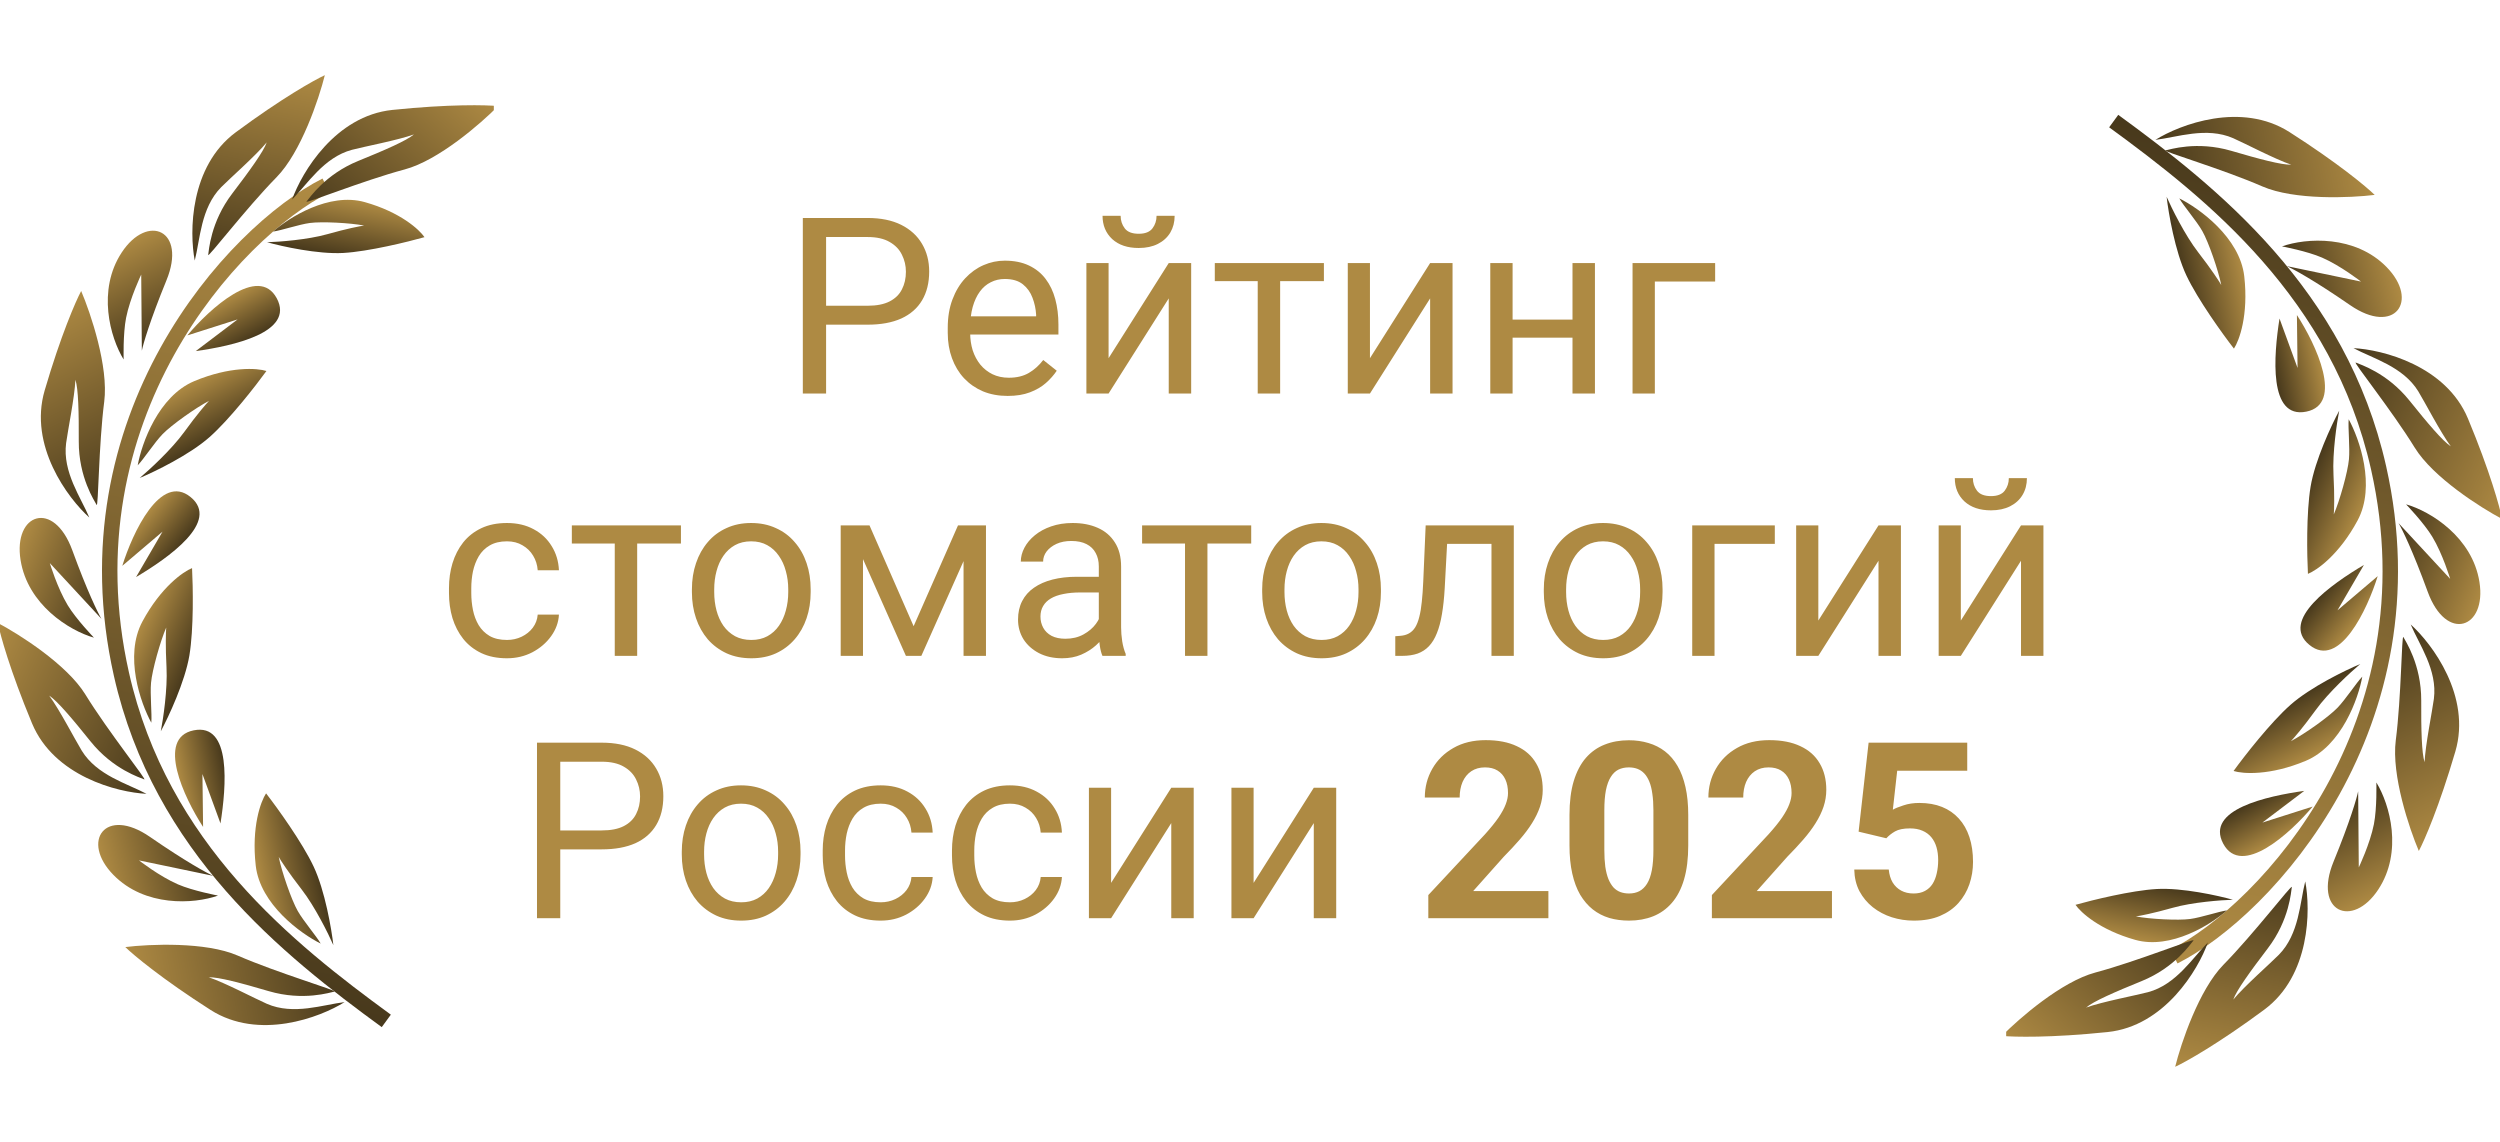
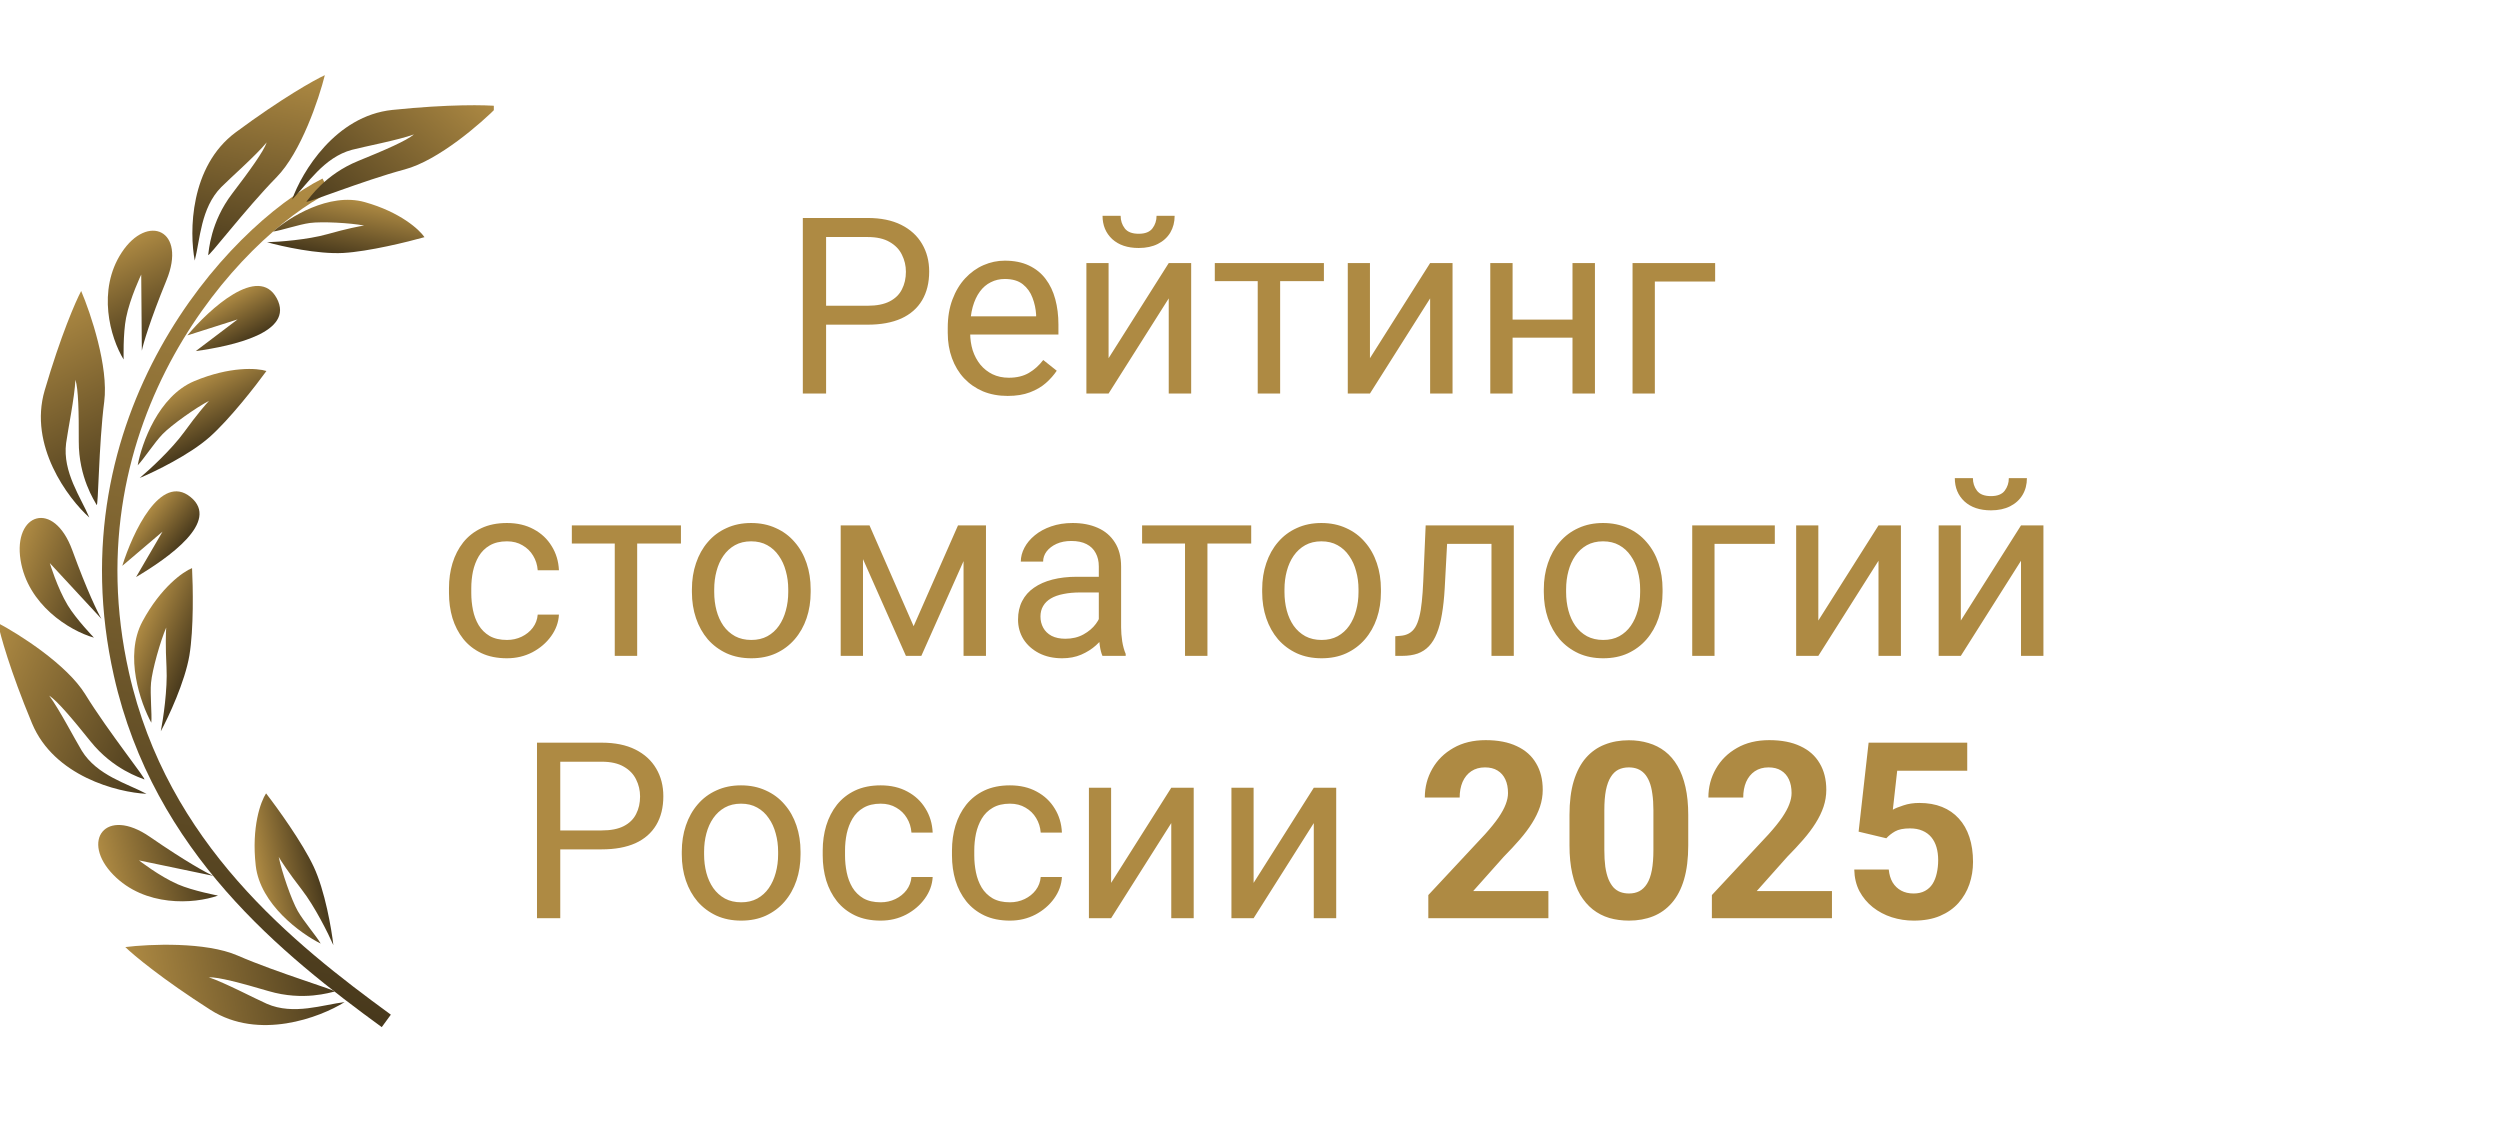
<svg xmlns="http://www.w3.org/2000/svg" width="162" height="74" viewBox="0 0 162 74" fill="none">
  <g clip-path="url(#clip0_8671_11185)">
    <path d="M21.124 12.015C15.123 15.05 4.128 27.079 7.868 43.687C10.408 54.964 18.673 61.511 25.032 66.154" stroke="url(#paint0_linear_8671_11185)" />
    <path d="M7.885 16.363C6.281 18.806 7.136 21.871 8.011 23.294C8.011 23.294 7.966 21.631 8.17 20.595C8.425 19.307 9.151 17.792 9.151 17.792L9.191 22.725C9.276 22.296 9.713 20.784 10.784 18.17C12.123 14.902 9.564 13.805 7.885 16.363Z" fill="url(#paint1_linear_8671_11185)" />
    <path d="M1.332 36.289C1.791 39.179 4.483 40.862 6.087 41.32C6.087 41.32 4.935 40.123 4.389 39.221C3.71 38.098 3.227 36.488 3.227 36.488L6.575 40.102C6.349 39.728 5.655 38.316 4.687 35.662C3.478 32.344 0.851 33.266 1.332 36.289Z" fill="url(#paint2_linear_8671_11185)" />
    <path d="M7.346 56.691C9.388 58.781 12.555 58.591 14.127 58.034C14.127 58.034 12.497 57.727 11.531 57.307C10.329 56.785 9.006 55.753 9.006 55.753L13.822 56.757C13.422 56.583 12.041 55.835 9.72 54.232C6.819 52.228 5.209 54.505 7.346 56.691Z" fill="url(#paint3_linear_8671_11185)" />
    <path d="M17.935 19.331C16.751 17.117 13.578 20.011 12.14 21.735L15.397 20.697L12.683 22.752C15.078 22.415 19.119 21.546 17.935 19.331Z" fill="url(#paint4_linear_8671_11185)" />
    <path d="M12.35 32.209C10.406 30.623 8.59 34.519 7.925 36.666L10.532 34.449L8.817 37.394C10.897 36.158 14.293 33.795 12.35 32.209Z" fill="url(#paint5_linear_8671_11185)" />
-     <path d="M12.554 47.325C10.097 47.816 11.934 51.703 13.16 53.585L13.117 50.157L14.288 53.359C14.664 50.963 15.011 46.833 12.554 47.325Z" fill="url(#paint6_linear_8671_11185)" />
    <path d="M15.276 8.573C12.295 10.78 12.263 15.033 12.62 16.884C12.969 15.526 13.004 13.483 14.329 12.133C14.858 11.594 16.589 10.073 17.284 9.226C17.083 9.811 16.189 11.047 15.05 12.54C13.627 14.405 13.539 16.259 13.49 16.517C13.441 16.775 15.931 13.511 17.918 11.487C19.507 9.868 20.668 6.402 21.049 4.871C20.367 5.185 18.257 6.366 15.276 8.573Z" fill="url(#paint7_linear_8671_11185)" />
    <path d="M25.425 7.123C21.739 7.506 19.558 11.154 18.928 12.93C19.916 11.937 20.982 10.195 22.806 9.708C23.535 9.513 25.796 9.084 26.824 8.709C26.354 9.111 24.958 9.72 23.222 10.425C21.052 11.307 20.037 12.86 19.863 13.057C19.69 13.254 23.488 11.711 26.225 10.979C28.414 10.394 31.169 7.999 32.273 6.875C31.526 6.798 29.111 6.741 25.425 7.123Z" fill="url(#paint8_linear_8671_11185)" />
    <path d="M2.893 25.305C1.848 28.87 4.388 32.278 5.788 33.536C5.246 32.242 4.043 30.594 4.284 28.716C4.381 27.965 4.843 25.704 4.886 24.608C5.079 25.196 5.112 26.723 5.104 28.602C5.095 30.95 6.143 32.481 6.259 32.716C6.375 32.951 6.391 28.841 6.754 26.025C7.044 23.771 5.878 20.306 5.26 18.856C4.906 19.52 3.937 21.739 2.893 25.305Z" fill="url(#paint9_linear_8671_11185)" />
    <path d="M2.076 46.875C3.504 50.304 7.616 51.347 9.493 51.44C8.26 50.777 6.29 50.257 5.299 48.645C4.902 48.001 3.841 45.953 3.186 45.075C3.705 45.41 4.69 46.575 5.864 48.039C7.331 49.869 9.106 50.396 9.344 50.505C9.582 50.615 7.014 47.412 5.527 44.995C4.337 43.062 1.256 41.106 -0.136 40.37C0.006 41.11 0.648 43.446 2.076 46.875Z" fill="url(#paint10_linear_8671_11185)" />
    <path d="M13.64 65.441C16.766 67.438 20.735 65.937 22.329 64.937C20.939 65.1 19.026 65.802 17.294 65.047C16.601 64.746 14.564 63.673 13.526 63.328C14.143 63.305 15.615 63.697 17.412 64.226C19.659 64.886 21.416 64.302 21.674 64.255C21.932 64.209 17.999 63.052 15.402 61.921C13.324 61.016 9.681 61.177 8.12 61.37C8.658 61.896 10.515 63.445 13.64 65.441Z" fill="url(#paint11_linear_8671_11185)" />
    <path d="M23.634 13.096C21.325 12.448 18.712 14.1 17.694 15.007C18.214 14.938 19.37 14.544 20.081 14.449C20.861 14.344 22.701 14.443 23.596 14.616C23.337 14.651 22.495 14.811 21.209 15.175C19.924 15.538 18.073 15.674 17.309 15.697C18.271 15.967 20.604 16.484 22.243 16.392C23.883 16.3 26.435 15.671 27.507 15.368C27.178 14.88 25.942 13.744 23.634 13.096Z" fill="url(#paint12_linear_8671_11185)" />
    <path d="M12.591 24.696C10.263 25.67 9.177 28.74 8.924 30.153C9.309 29.756 10.008 28.676 10.534 28.133C11.111 27.537 12.694 26.417 13.547 25.974C13.354 26.173 12.763 26.855 11.937 27.994C11.111 29.134 9.67 30.455 9.053 30.973C10.023 30.567 12.287 29.469 13.581 28.322C14.876 27.176 16.577 24.99 17.265 24.04C16.677 23.853 14.919 23.723 12.591 24.696Z" fill="url(#paint13_linear_8671_11185)" />
    <path d="M9.227 40.276C8.03 42.503 9.114 45.574 9.805 46.831C9.854 46.28 9.719 44.999 9.787 44.245C9.861 43.418 10.388 41.548 10.771 40.665C10.747 40.941 10.716 41.844 10.79 43.251C10.864 44.658 10.574 46.594 10.42 47.386C10.919 46.459 11.987 44.176 12.273 42.468C12.559 40.759 12.507 37.987 12.445 36.814C11.871 37.041 10.423 38.05 9.227 40.276Z" fill="url(#paint14_linear_8671_11185)" />
    <path d="M16.572 56.096C16.859 58.609 19.498 60.508 20.781 61.144C20.507 60.663 19.667 59.69 19.293 59.032C18.882 58.311 18.25 56.474 18.062 55.53C18.198 55.77 18.688 56.529 19.55 57.642C20.412 58.754 21.278 60.509 21.603 61.247C21.483 60.2 21.059 57.714 20.321 56.149C19.582 54.583 17.96 52.337 17.241 51.41C16.899 51.925 16.286 53.583 16.572 56.096Z" fill="url(#paint15_linear_8671_11185)" />
  </g>
  <path d="M56.219 21.039H53.18V19.812H56.219C56.807 19.812 57.284 19.719 57.648 19.531C58.013 19.344 58.279 19.083 58.445 18.75C58.617 18.417 58.703 18.037 58.703 17.609C58.703 17.219 58.617 16.852 58.445 16.508C58.279 16.164 58.013 15.888 57.648 15.68C57.284 15.466 56.807 15.359 56.219 15.359H53.531V25.5H52.023V14.125H56.219C57.078 14.125 57.805 14.273 58.398 14.57C58.992 14.867 59.443 15.279 59.75 15.805C60.057 16.326 60.211 16.922 60.211 17.594C60.211 18.323 60.057 18.945 59.75 19.461C59.443 19.977 58.992 20.37 58.398 20.641C57.805 20.906 57.078 21.039 56.219 21.039ZM65.297 25.656C64.708 25.656 64.174 25.557 63.695 25.359C63.221 25.156 62.812 24.872 62.469 24.508C62.13 24.143 61.87 23.711 61.688 23.211C61.505 22.711 61.414 22.164 61.414 21.57V21.242C61.414 20.555 61.516 19.943 61.719 19.406C61.922 18.865 62.198 18.406 62.547 18.031C62.896 17.656 63.292 17.372 63.734 17.18C64.177 16.987 64.635 16.891 65.109 16.891C65.713 16.891 66.234 16.995 66.672 17.203C67.115 17.412 67.477 17.703 67.758 18.078C68.039 18.448 68.247 18.885 68.383 19.391C68.518 19.891 68.586 20.438 68.586 21.031V21.68H62.273V20.5H67.141V20.391C67.12 20.016 67.042 19.651 66.906 19.297C66.776 18.943 66.568 18.651 66.281 18.422C65.995 18.193 65.604 18.078 65.109 18.078C64.781 18.078 64.479 18.148 64.203 18.289C63.927 18.424 63.69 18.628 63.492 18.898C63.294 19.169 63.141 19.5 63.031 19.891C62.922 20.281 62.867 20.732 62.867 21.242V21.57C62.867 21.971 62.922 22.349 63.031 22.703C63.146 23.052 63.31 23.359 63.523 23.625C63.742 23.891 64.005 24.099 64.312 24.25C64.625 24.401 64.979 24.477 65.375 24.477C65.885 24.477 66.318 24.372 66.672 24.164C67.026 23.956 67.336 23.677 67.602 23.328L68.477 24.023C68.294 24.299 68.062 24.562 67.781 24.812C67.5 25.062 67.154 25.266 66.742 25.422C66.336 25.578 65.854 25.656 65.297 25.656ZM71.836 23.211L75.734 17.047H77.188V25.5H75.734V19.336L71.836 25.5H70.398V17.047H71.836V23.211ZM74.945 13.984H76.117C76.117 14.391 76.023 14.753 75.836 15.07C75.648 15.383 75.38 15.628 75.031 15.805C74.682 15.982 74.268 16.07 73.789 16.07C73.065 16.07 72.492 15.878 72.07 15.492C71.654 15.102 71.445 14.599 71.445 13.984H72.617C72.617 14.292 72.706 14.562 72.883 14.797C73.06 15.031 73.362 15.148 73.789 15.148C74.206 15.148 74.503 15.031 74.68 14.797C74.857 14.562 74.945 14.292 74.945 13.984ZM82.953 17.047V25.5H81.5V17.047H82.953ZM85.789 17.047V18.219H78.719V17.047H85.789ZM88.773 23.211L92.672 17.047H94.125V25.5H92.672V19.336L88.773 25.5H87.336V17.047H88.773V23.211ZM102.18 20.711V21.883H97.711V20.711H102.18ZM98.016 17.047V25.5H96.57V17.047H98.016ZM103.352 17.047V25.5H101.898V17.047H103.352ZM111.141 17.047V18.242H107.234V25.5H105.789V17.047H111.141ZM32.852 41.469C33.195 41.469 33.513 41.398 33.805 41.258C34.096 41.117 34.336 40.925 34.523 40.68C34.711 40.43 34.818 40.146 34.844 39.828H36.219C36.193 40.328 36.023 40.794 35.711 41.227C35.404 41.654 35 42 34.5 42.266C34 42.526 33.45 42.656 32.852 42.656C32.216 42.656 31.662 42.544 31.188 42.32C30.719 42.096 30.328 41.789 30.016 41.398C29.708 41.008 29.477 40.56 29.32 40.055C29.169 39.544 29.094 39.005 29.094 38.438V38.109C29.094 37.542 29.169 37.005 29.32 36.5C29.477 35.99 29.708 35.539 30.016 35.148C30.328 34.758 30.719 34.45 31.188 34.227C31.662 34.003 32.216 33.891 32.852 33.891C33.513 33.891 34.091 34.026 34.586 34.297C35.081 34.562 35.469 34.927 35.75 35.391C36.036 35.849 36.193 36.37 36.219 36.953H34.844C34.818 36.604 34.719 36.289 34.547 36.008C34.38 35.727 34.151 35.503 33.859 35.336C33.573 35.164 33.237 35.078 32.852 35.078C32.409 35.078 32.036 35.167 31.734 35.344C31.438 35.516 31.201 35.75 31.023 36.047C30.852 36.339 30.727 36.664 30.648 37.023C30.576 37.378 30.539 37.74 30.539 38.109V38.438C30.539 38.807 30.576 39.172 30.648 39.531C30.721 39.891 30.844 40.216 31.016 40.508C31.193 40.8 31.43 41.034 31.727 41.211C32.029 41.383 32.404 41.469 32.852 41.469ZM41.289 34.047V42.5H39.836V34.047H41.289ZM44.125 34.047V35.219H37.055V34.047H44.125ZM44.836 38.367V38.188C44.836 37.578 44.925 37.013 45.102 36.492C45.279 35.966 45.534 35.51 45.867 35.125C46.2 34.734 46.604 34.432 47.078 34.219C47.552 34 48.083 33.891 48.672 33.891C49.266 33.891 49.8 34 50.273 34.219C50.753 34.432 51.159 34.734 51.492 35.125C51.831 35.51 52.089 35.966 52.266 36.492C52.443 37.013 52.531 37.578 52.531 38.188V38.367C52.531 38.977 52.443 39.542 52.266 40.062C52.089 40.583 51.831 41.039 51.492 41.43C51.159 41.815 50.755 42.117 50.281 42.336C49.812 42.55 49.281 42.656 48.688 42.656C48.094 42.656 47.56 42.55 47.086 42.336C46.612 42.117 46.206 41.815 45.867 41.43C45.534 41.039 45.279 40.583 45.102 40.062C44.925 39.542 44.836 38.977 44.836 38.367ZM46.281 38.188V38.367C46.281 38.789 46.331 39.188 46.43 39.562C46.529 39.932 46.677 40.26 46.875 40.547C47.078 40.833 47.331 41.06 47.633 41.227C47.935 41.388 48.286 41.469 48.688 41.469C49.083 41.469 49.43 41.388 49.727 41.227C50.029 41.06 50.279 40.833 50.477 40.547C50.675 40.26 50.823 39.932 50.922 39.562C51.026 39.188 51.078 38.789 51.078 38.367V38.188C51.078 37.771 51.026 37.378 50.922 37.008C50.823 36.633 50.672 36.302 50.469 36.016C50.271 35.724 50.021 35.495 49.719 35.328C49.422 35.161 49.073 35.078 48.672 35.078C48.276 35.078 47.927 35.161 47.625 35.328C47.328 35.495 47.078 35.724 46.875 36.016C46.677 36.302 46.529 36.633 46.43 37.008C46.331 37.378 46.281 37.771 46.281 38.188ZM59.203 40.578L62.078 34.047H63.469L59.703 42.5H58.703L54.953 34.047H56.344L59.203 40.578ZM55.922 34.047V42.5H54.477V34.047H55.922ZM62.438 42.5V34.047H63.891V42.5H62.438ZM71.203 41.055V36.703C71.203 36.37 71.135 36.081 71 35.836C70.87 35.586 70.672 35.393 70.406 35.258C70.141 35.122 69.812 35.055 69.422 35.055C69.057 35.055 68.737 35.117 68.461 35.242C68.19 35.367 67.977 35.531 67.82 35.734C67.669 35.938 67.594 36.156 67.594 36.391H66.148C66.148 36.089 66.227 35.789 66.383 35.492C66.539 35.195 66.763 34.927 67.055 34.688C67.352 34.443 67.706 34.25 68.117 34.109C68.534 33.964 68.997 33.891 69.508 33.891C70.122 33.891 70.664 33.995 71.133 34.203C71.607 34.411 71.977 34.727 72.242 35.148C72.513 35.565 72.648 36.089 72.648 36.719V40.656C72.648 40.938 72.672 41.237 72.719 41.555C72.771 41.872 72.846 42.146 72.945 42.375V42.5H71.438C71.365 42.333 71.307 42.112 71.266 41.836C71.224 41.555 71.203 41.294 71.203 41.055ZM71.453 37.375L71.469 38.391H70.008C69.596 38.391 69.229 38.425 68.906 38.492C68.583 38.555 68.312 38.651 68.094 38.781C67.875 38.911 67.708 39.075 67.594 39.273C67.479 39.466 67.422 39.693 67.422 39.953C67.422 40.219 67.482 40.461 67.602 40.68C67.721 40.898 67.901 41.073 68.141 41.203C68.385 41.328 68.685 41.391 69.039 41.391C69.482 41.391 69.872 41.297 70.211 41.109C70.549 40.922 70.818 40.693 71.016 40.422C71.219 40.151 71.328 39.888 71.344 39.633L71.961 40.328C71.924 40.547 71.826 40.789 71.664 41.055C71.503 41.32 71.287 41.575 71.016 41.82C70.75 42.06 70.432 42.26 70.062 42.422C69.698 42.578 69.287 42.656 68.828 42.656C68.255 42.656 67.753 42.544 67.32 42.32C66.893 42.096 66.56 41.797 66.32 41.422C66.086 41.042 65.969 40.617 65.969 40.148C65.969 39.695 66.057 39.297 66.234 38.953C66.412 38.604 66.667 38.315 67 38.086C67.333 37.852 67.734 37.675 68.203 37.555C68.672 37.435 69.195 37.375 69.773 37.375H71.453ZM78.242 34.047V42.5H76.789V34.047H78.242ZM81.078 34.047V35.219H74.008V34.047H81.078ZM81.789 38.367V38.188C81.789 37.578 81.878 37.013 82.055 36.492C82.232 35.966 82.487 35.51 82.82 35.125C83.154 34.734 83.557 34.432 84.031 34.219C84.505 34 85.037 33.891 85.625 33.891C86.219 33.891 86.753 34 87.227 34.219C87.706 34.432 88.112 34.734 88.445 35.125C88.784 35.51 89.042 35.966 89.219 36.492C89.396 37.013 89.484 37.578 89.484 38.188V38.367C89.484 38.977 89.396 39.542 89.219 40.062C89.042 40.583 88.784 41.039 88.445 41.43C88.112 41.815 87.708 42.117 87.234 42.336C86.766 42.55 86.234 42.656 85.641 42.656C85.047 42.656 84.513 42.55 84.039 42.336C83.565 42.117 83.159 41.815 82.82 41.43C82.487 41.039 82.232 40.583 82.055 40.062C81.878 39.542 81.789 38.977 81.789 38.367ZM83.234 38.188V38.367C83.234 38.789 83.284 39.188 83.383 39.562C83.482 39.932 83.63 40.26 83.828 40.547C84.031 40.833 84.284 41.06 84.586 41.227C84.888 41.388 85.24 41.469 85.641 41.469C86.037 41.469 86.383 41.388 86.68 41.227C86.982 41.06 87.232 40.833 87.43 40.547C87.628 40.26 87.776 39.932 87.875 39.562C87.979 39.188 88.031 38.789 88.031 38.367V38.188C88.031 37.771 87.979 37.378 87.875 37.008C87.776 36.633 87.625 36.302 87.422 36.016C87.224 35.724 86.974 35.495 86.672 35.328C86.375 35.161 86.026 35.078 85.625 35.078C85.229 35.078 84.88 35.161 84.578 35.328C84.281 35.495 84.031 35.724 83.828 36.016C83.63 36.302 83.482 36.633 83.383 37.008C83.284 37.378 83.234 37.771 83.234 38.188ZM96.82 34.047V35.242H92.734V34.047H96.82ZM98.094 34.047V42.5H96.648V34.047H98.094ZM92.383 34.047H93.836L93.617 38.125C93.581 38.755 93.521 39.312 93.438 39.797C93.359 40.276 93.25 40.688 93.109 41.031C92.974 41.375 92.802 41.656 92.594 41.875C92.391 42.089 92.146 42.247 91.859 42.352C91.573 42.45 91.242 42.5 90.867 42.5H90.414V41.227L90.727 41.203C90.951 41.188 91.141 41.135 91.297 41.047C91.458 40.958 91.594 40.828 91.703 40.656C91.812 40.479 91.901 40.253 91.969 39.977C92.042 39.7 92.096 39.372 92.133 38.992C92.174 38.612 92.206 38.169 92.227 37.664L92.383 34.047ZM100.039 38.367V38.188C100.039 37.578 100.128 37.013 100.305 36.492C100.482 35.966 100.737 35.51 101.07 35.125C101.404 34.734 101.807 34.432 102.281 34.219C102.755 34 103.286 33.891 103.875 33.891C104.469 33.891 105.003 34 105.477 34.219C105.956 34.432 106.362 34.734 106.695 35.125C107.034 35.51 107.292 35.966 107.469 36.492C107.646 37.013 107.734 37.578 107.734 38.188V38.367C107.734 38.977 107.646 39.542 107.469 40.062C107.292 40.583 107.034 41.039 106.695 41.43C106.362 41.815 105.958 42.117 105.484 42.336C105.016 42.55 104.484 42.656 103.891 42.656C103.297 42.656 102.763 42.55 102.289 42.336C101.815 42.117 101.409 41.815 101.07 41.43C100.737 41.039 100.482 40.583 100.305 40.062C100.128 39.542 100.039 38.977 100.039 38.367ZM101.484 38.188V38.367C101.484 38.789 101.534 39.188 101.633 39.562C101.732 39.932 101.88 40.26 102.078 40.547C102.281 40.833 102.534 41.06 102.836 41.227C103.138 41.388 103.49 41.469 103.891 41.469C104.286 41.469 104.633 41.388 104.93 41.227C105.232 41.06 105.482 40.833 105.68 40.547C105.878 40.26 106.026 39.932 106.125 39.562C106.229 39.188 106.281 38.789 106.281 38.367V38.188C106.281 37.771 106.229 37.378 106.125 37.008C106.026 36.633 105.875 36.302 105.672 36.016C105.474 35.724 105.224 35.495 104.922 35.328C104.625 35.161 104.276 35.078 103.875 35.078C103.479 35.078 103.13 35.161 102.828 35.328C102.531 35.495 102.281 35.724 102.078 36.016C101.88 36.302 101.732 36.633 101.633 37.008C101.534 37.378 101.484 37.771 101.484 38.188ZM115.008 34.047V35.242H111.102V42.5H109.656V34.047H115.008ZM117.828 40.211L121.727 34.047H123.18V42.5H121.727V36.336L117.828 42.5H116.391V34.047H117.828V40.211ZM127.062 40.211L130.961 34.047H132.414V42.5H130.961V36.336L127.062 42.5H125.625V34.047H127.062V40.211ZM130.172 30.984H131.344C131.344 31.391 131.25 31.753 131.062 32.07C130.875 32.383 130.607 32.628 130.258 32.805C129.909 32.982 129.495 33.07 129.016 33.07C128.292 33.07 127.719 32.878 127.297 32.492C126.88 32.102 126.672 31.599 126.672 30.984H127.844C127.844 31.292 127.932 31.562 128.109 31.797C128.286 32.031 128.589 32.148 129.016 32.148C129.432 32.148 129.729 32.031 129.906 31.797C130.083 31.562 130.172 31.292 130.172 30.984ZM38.992 55.039H35.953V53.812H38.992C39.581 53.812 40.057 53.719 40.422 53.531C40.786 53.344 41.052 53.083 41.219 52.75C41.391 52.417 41.477 52.036 41.477 51.609C41.477 51.219 41.391 50.852 41.219 50.508C41.052 50.164 40.786 49.888 40.422 49.68C40.057 49.466 39.581 49.359 38.992 49.359H36.305V59.5H34.797V48.125H38.992C39.852 48.125 40.578 48.273 41.172 48.57C41.766 48.867 42.216 49.279 42.523 49.805C42.831 50.325 42.984 50.922 42.984 51.594C42.984 52.323 42.831 52.945 42.523 53.461C42.216 53.977 41.766 54.37 41.172 54.641C40.578 54.906 39.852 55.039 38.992 55.039ZM44.18 55.367V55.188C44.18 54.578 44.268 54.013 44.445 53.492C44.622 52.966 44.878 52.51 45.211 52.125C45.544 51.734 45.948 51.432 46.422 51.219C46.896 51 47.427 50.891 48.016 50.891C48.609 50.891 49.143 51 49.617 51.219C50.096 51.432 50.503 51.734 50.836 52.125C51.175 52.51 51.432 52.966 51.609 53.492C51.786 54.013 51.875 54.578 51.875 55.188V55.367C51.875 55.977 51.786 56.542 51.609 57.062C51.432 57.583 51.175 58.039 50.836 58.43C50.503 58.815 50.099 59.117 49.625 59.336C49.156 59.55 48.625 59.656 48.031 59.656C47.438 59.656 46.904 59.55 46.43 59.336C45.956 59.117 45.55 58.815 45.211 58.43C44.878 58.039 44.622 57.583 44.445 57.062C44.268 56.542 44.18 55.977 44.18 55.367ZM45.625 55.188V55.367C45.625 55.789 45.675 56.188 45.773 56.562C45.872 56.932 46.021 57.26 46.219 57.547C46.422 57.833 46.675 58.06 46.977 58.227C47.279 58.388 47.63 58.469 48.031 58.469C48.427 58.469 48.773 58.388 49.07 58.227C49.372 58.06 49.622 57.833 49.82 57.547C50.018 57.26 50.167 56.932 50.266 56.562C50.37 56.188 50.422 55.789 50.422 55.367V55.188C50.422 54.771 50.37 54.378 50.266 54.008C50.167 53.633 50.016 53.302 49.812 53.016C49.615 52.724 49.365 52.495 49.062 52.328C48.766 52.161 48.417 52.078 48.016 52.078C47.62 52.078 47.271 52.161 46.969 52.328C46.672 52.495 46.422 52.724 46.219 53.016C46.021 53.302 45.872 53.633 45.773 54.008C45.675 54.378 45.625 54.771 45.625 55.188ZM57.07 58.469C57.414 58.469 57.732 58.398 58.023 58.258C58.315 58.117 58.555 57.925 58.742 57.68C58.93 57.43 59.036 57.146 59.062 56.828H60.438C60.411 57.328 60.242 57.794 59.93 58.227C59.622 58.654 59.219 59 58.719 59.266C58.219 59.526 57.669 59.656 57.07 59.656C56.435 59.656 55.88 59.544 55.406 59.32C54.938 59.096 54.547 58.789 54.234 58.398C53.927 58.008 53.695 57.56 53.539 57.055C53.388 56.544 53.312 56.005 53.312 55.438V55.109C53.312 54.542 53.388 54.005 53.539 53.5C53.695 52.99 53.927 52.539 54.234 52.148C54.547 51.758 54.938 51.45 55.406 51.227C55.88 51.003 56.435 50.891 57.07 50.891C57.732 50.891 58.31 51.026 58.805 51.297C59.3 51.562 59.688 51.927 59.969 52.391C60.255 52.849 60.411 53.37 60.438 53.953H59.062C59.036 53.604 58.938 53.289 58.766 53.008C58.599 52.727 58.37 52.503 58.078 52.336C57.792 52.164 57.456 52.078 57.07 52.078C56.628 52.078 56.255 52.167 55.953 52.344C55.656 52.516 55.419 52.75 55.242 53.047C55.07 53.339 54.945 53.664 54.867 54.023C54.794 54.378 54.758 54.74 54.758 55.109V55.438C54.758 55.807 54.794 56.172 54.867 56.531C54.94 56.891 55.062 57.216 55.234 57.508C55.411 57.8 55.648 58.034 55.945 58.211C56.247 58.383 56.622 58.469 57.07 58.469ZM65.445 58.469C65.789 58.469 66.107 58.398 66.398 58.258C66.69 58.117 66.93 57.925 67.117 57.68C67.305 57.43 67.412 57.146 67.438 56.828H68.812C68.787 57.328 68.617 57.794 68.305 58.227C67.997 58.654 67.594 59 67.094 59.266C66.594 59.526 66.044 59.656 65.445 59.656C64.81 59.656 64.255 59.544 63.781 59.32C63.312 59.096 62.922 58.789 62.609 58.398C62.302 58.008 62.07 57.56 61.914 57.055C61.763 56.544 61.688 56.005 61.688 55.438V55.109C61.688 54.542 61.763 54.005 61.914 53.5C62.07 52.99 62.302 52.539 62.609 52.148C62.922 51.758 63.312 51.45 63.781 51.227C64.255 51.003 64.81 50.891 65.445 50.891C66.107 50.891 66.685 51.026 67.18 51.297C67.674 51.562 68.062 51.927 68.344 52.391C68.63 52.849 68.787 53.37 68.812 53.953H67.438C67.412 53.604 67.312 53.289 67.141 53.008C66.974 52.727 66.745 52.503 66.453 52.336C66.167 52.164 65.831 52.078 65.445 52.078C65.003 52.078 64.63 52.167 64.328 52.344C64.031 52.516 63.794 52.75 63.617 53.047C63.445 53.339 63.32 53.664 63.242 54.023C63.169 54.378 63.133 54.74 63.133 55.109V55.438C63.133 55.807 63.169 56.172 63.242 56.531C63.315 56.891 63.438 57.216 63.609 57.508C63.786 57.8 64.023 58.034 64.32 58.211C64.622 58.383 64.997 58.469 65.445 58.469ZM72 57.211L75.898 51.047H77.352V59.5H75.898V53.336L72 59.5H70.562V51.047H72V57.211ZM81.234 57.211L85.133 51.047H86.586V59.5H85.133V53.336L81.234 59.5H79.797V51.047H81.234V57.211ZM100.336 57.742V59.5H92.555V58L96.234 54.055C96.604 53.643 96.896 53.281 97.109 52.969C97.323 52.651 97.477 52.367 97.57 52.117C97.669 51.862 97.719 51.62 97.719 51.391C97.719 51.047 97.662 50.753 97.547 50.508C97.432 50.258 97.263 50.065 97.039 49.93C96.82 49.794 96.549 49.727 96.227 49.727C95.883 49.727 95.586 49.81 95.336 49.977C95.091 50.143 94.904 50.375 94.773 50.672C94.648 50.969 94.586 51.305 94.586 51.68H92.328C92.328 51.003 92.49 50.383 92.812 49.82C93.135 49.253 93.591 48.802 94.18 48.469C94.768 48.13 95.466 47.961 96.273 47.961C97.07 47.961 97.742 48.091 98.289 48.352C98.841 48.607 99.258 48.977 99.539 49.461C99.826 49.94 99.969 50.513 99.969 51.18C99.969 51.555 99.909 51.922 99.789 52.281C99.669 52.635 99.497 52.99 99.273 53.344C99.055 53.693 98.789 54.047 98.477 54.406C98.164 54.766 97.818 55.138 97.438 55.523L95.461 57.742H100.336ZM109.398 52.812V54.781C109.398 55.635 109.307 56.372 109.125 56.992C108.943 57.607 108.68 58.112 108.336 58.508C107.997 58.898 107.594 59.188 107.125 59.375C106.656 59.562 106.135 59.656 105.562 59.656C105.104 59.656 104.677 59.599 104.281 59.484C103.885 59.365 103.529 59.18 103.211 58.93C102.898 58.68 102.628 58.365 102.398 57.984C102.174 57.599 102.003 57.141 101.883 56.609C101.763 56.078 101.703 55.469 101.703 54.781V52.812C101.703 51.958 101.794 51.227 101.977 50.617C102.164 50.003 102.427 49.5 102.766 49.109C103.109 48.719 103.516 48.432 103.984 48.25C104.453 48.062 104.974 47.969 105.547 47.969C106.005 47.969 106.43 48.029 106.82 48.148C107.216 48.263 107.573 48.443 107.891 48.688C108.208 48.932 108.479 49.247 108.703 49.633C108.927 50.013 109.099 50.469 109.219 51C109.339 51.526 109.398 52.13 109.398 52.812ZM107.141 55.078V52.508C107.141 52.096 107.117 51.737 107.07 51.43C107.029 51.122 106.964 50.862 106.875 50.648C106.786 50.43 106.677 50.253 106.547 50.117C106.417 49.982 106.268 49.883 106.102 49.82C105.935 49.758 105.75 49.727 105.547 49.727C105.292 49.727 105.065 49.776 104.867 49.875C104.674 49.974 104.51 50.133 104.375 50.352C104.24 50.565 104.135 50.852 104.062 51.211C103.995 51.565 103.961 51.997 103.961 52.508V55.078C103.961 55.49 103.982 55.852 104.023 56.164C104.07 56.477 104.138 56.745 104.227 56.969C104.32 57.188 104.43 57.367 104.555 57.508C104.685 57.643 104.833 57.742 105 57.805C105.172 57.867 105.359 57.898 105.562 57.898C105.812 57.898 106.034 57.849 106.227 57.75C106.424 57.646 106.591 57.484 106.727 57.266C106.867 57.042 106.971 56.75 107.039 56.391C107.107 56.031 107.141 55.594 107.141 55.078ZM118.711 57.742V59.5H110.93V58L114.609 54.055C114.979 53.643 115.271 53.281 115.484 52.969C115.698 52.651 115.852 52.367 115.945 52.117C116.044 51.862 116.094 51.62 116.094 51.391C116.094 51.047 116.036 50.753 115.922 50.508C115.807 50.258 115.638 50.065 115.414 49.93C115.195 49.794 114.924 49.727 114.602 49.727C114.258 49.727 113.961 49.81 113.711 49.977C113.466 50.143 113.279 50.375 113.148 50.672C113.023 50.969 112.961 51.305 112.961 51.68H110.703C110.703 51.003 110.865 50.383 111.188 49.82C111.51 49.253 111.966 48.802 112.555 48.469C113.143 48.13 113.841 47.961 114.648 47.961C115.445 47.961 116.117 48.091 116.664 48.352C117.216 48.607 117.633 48.977 117.914 49.461C118.201 49.94 118.344 50.513 118.344 51.18C118.344 51.555 118.284 51.922 118.164 52.281C118.044 52.635 117.872 52.99 117.648 53.344C117.43 53.693 117.164 54.047 116.852 54.406C116.539 54.766 116.193 55.138 115.812 55.523L113.836 57.742H118.711ZM122.234 54.32L120.438 53.891L121.086 48.125H127.477V49.945H122.938L122.656 52.469C122.807 52.38 123.036 52.286 123.344 52.188C123.651 52.083 123.995 52.031 124.375 52.031C124.927 52.031 125.417 52.117 125.844 52.289C126.271 52.461 126.633 52.711 126.93 53.039C127.232 53.367 127.461 53.768 127.617 54.242C127.773 54.716 127.852 55.253 127.852 55.852C127.852 56.357 127.773 56.839 127.617 57.297C127.461 57.75 127.224 58.156 126.906 58.516C126.589 58.87 126.19 59.148 125.711 59.352C125.232 59.555 124.664 59.656 124.008 59.656C123.518 59.656 123.044 59.583 122.586 59.438C122.133 59.292 121.724 59.075 121.359 58.789C121 58.503 120.711 58.156 120.492 57.75C120.279 57.339 120.167 56.87 120.156 56.344H122.391C122.422 56.667 122.505 56.945 122.641 57.18C122.781 57.409 122.966 57.586 123.195 57.711C123.424 57.836 123.693 57.898 124 57.898C124.286 57.898 124.531 57.844 124.734 57.734C124.938 57.625 125.102 57.474 125.227 57.281C125.352 57.083 125.443 56.854 125.5 56.594C125.562 56.328 125.594 56.042 125.594 55.734C125.594 55.427 125.557 55.148 125.484 54.898C125.411 54.648 125.299 54.432 125.148 54.25C124.997 54.068 124.805 53.927 124.57 53.828C124.341 53.729 124.073 53.68 123.766 53.68C123.349 53.68 123.026 53.745 122.797 53.875C122.573 54.005 122.385 54.154 122.234 54.32Z" fill="#AE8A43" />
  <g clip-path="url(#clip1_8671_11185)">
    <path d="M140.876 61.984C146.877 58.95 157.872 46.921 154.132 30.313C151.592 19.036 143.327 12.489 136.968 7.846" stroke="url(#paint16_linear_8671_11185)" />
    <path d="M154.115 57.637C155.719 55.194 154.864 52.129 153.989 50.706C153.989 50.706 154.034 52.369 153.83 53.405C153.575 54.693 152.849 56.208 152.849 56.208L152.809 51.275C152.724 51.704 152.287 53.216 151.216 55.83C149.877 59.098 152.436 60.195 154.115 57.637Z" fill="url(#paint17_linear_8671_11185)" />
    <path d="M160.668 37.711C160.209 34.821 157.517 33.138 155.913 32.68C155.913 32.68 157.065 33.877 157.611 34.779C158.29 35.902 158.773 37.512 158.773 37.512L155.425 33.898C155.651 34.272 156.345 35.684 157.313 38.338C158.522 41.656 161.149 40.734 160.668 37.711Z" fill="url(#paint18_linear_8671_11185)" />
    <path d="M154.654 17.308C152.612 15.219 149.445 15.409 147.873 15.966C147.873 15.966 149.503 16.273 150.469 16.693C151.671 17.215 152.994 18.247 152.994 18.247L148.178 17.243C148.578 17.417 149.959 18.165 152.28 19.768C155.181 21.772 156.791 19.495 154.654 17.308Z" fill="url(#paint19_linear_8671_11185)" />
-     <path d="M144.065 54.669C145.249 56.883 148.422 53.989 149.86 52.265L146.603 53.303L149.317 51.248C146.922 51.586 142.881 52.454 144.065 54.669Z" fill="url(#paint20_linear_8671_11185)" />
    <path d="M149.65 41.791C151.594 43.377 153.41 39.481 154.075 37.334L151.468 39.551L153.183 36.606C151.103 37.842 147.707 40.205 149.65 41.791Z" fill="url(#paint21_linear_8671_11185)" />
    <path d="M149.446 26.675C151.903 26.184 150.066 22.297 148.84 20.415L148.882 23.843L147.712 20.641C147.337 23.037 146.989 27.167 149.446 26.675Z" fill="url(#paint22_linear_8671_11185)" />
    <path d="M146.724 65.427C149.705 63.22 149.737 58.967 149.38 57.116C149.031 58.474 148.996 60.517 147.672 61.867C147.142 62.406 145.411 63.927 144.716 64.774C144.917 64.189 145.811 62.953 146.949 61.46C148.373 59.595 148.461 57.741 148.51 57.483C148.559 57.225 146.069 60.489 144.082 62.513C142.493 64.132 141.332 67.598 140.951 69.129C141.633 68.815 143.743 67.634 146.724 65.427Z" fill="url(#paint23_linear_8671_11185)" />
    <path d="M136.575 66.877C140.261 66.494 142.442 62.846 143.072 61.07C142.084 62.063 141.018 63.804 139.194 64.292C138.465 64.487 136.204 64.916 135.176 65.291C135.646 64.889 137.042 64.28 138.778 63.575C140.948 62.693 141.964 61.14 142.137 60.943C142.31 60.746 138.512 62.289 135.775 63.021C133.586 63.606 130.831 66.001 129.727 67.125C130.474 67.201 132.889 67.259 136.575 66.877Z" fill="url(#paint24_linear_8671_11185)" />
    <path d="M159.107 48.695C160.152 45.13 157.613 41.722 156.212 40.464C156.754 41.758 157.957 43.406 157.716 45.284C157.619 46.035 157.157 48.296 157.114 49.392C156.921 48.804 156.888 47.277 156.896 45.398C156.905 43.05 155.857 41.519 155.741 41.284C155.625 41.049 155.609 45.159 155.246 47.975C154.957 50.229 156.122 53.694 156.74 55.144C157.094 54.48 158.063 52.261 159.107 48.695Z" fill="url(#paint25_linear_8671_11185)" />
    <path d="M159.924 27.125C158.496 23.696 154.384 22.653 152.507 22.56C153.74 23.223 155.71 23.744 156.702 25.355C157.098 25.999 158.159 28.047 158.814 28.925C158.295 28.59 157.31 27.425 156.136 25.961C154.669 24.131 152.894 23.604 152.656 23.495C152.418 23.385 154.986 26.588 156.473 29.005C157.663 30.938 160.744 32.894 162.136 33.63C161.994 32.89 161.352 30.554 159.924 27.125Z" fill="url(#paint26_linear_8671_11185)" />
    <path d="M148.36 8.559C145.234 6.563 141.265 8.063 139.671 9.063C141.061 8.9 142.974 8.199 144.706 8.953C145.399 9.254 147.436 10.326 148.474 10.672C147.857 10.695 146.385 10.303 144.588 9.774C142.341 9.114 140.584 9.698 140.326 9.745C140.068 9.791 144.001 10.948 146.598 12.079C148.676 12.984 152.319 12.823 153.88 12.63C153.342 12.104 151.485 10.555 148.36 8.559Z" fill="url(#paint27_linear_8671_11185)" />
    <path d="M138.366 60.904C140.675 61.552 143.288 59.9 144.306 58.993C143.786 59.062 142.63 59.456 141.919 59.551C141.139 59.656 139.3 59.557 138.403 59.384C138.663 59.349 139.505 59.189 140.791 58.825C142.076 58.462 143.927 58.326 144.691 58.303C143.729 58.033 141.396 57.516 139.757 57.608C138.117 57.7 135.565 58.329 134.493 58.632C134.822 59.119 136.058 60.256 138.366 60.904Z" fill="url(#paint28_linear_8671_11185)" />
    <path d="M149.409 49.304C151.737 48.33 152.823 45.26 153.076 43.847C152.691 44.244 151.992 45.324 151.466 45.867C150.889 46.463 149.306 47.583 148.453 48.026C148.646 47.827 149.237 47.145 150.063 46.006C150.889 44.866 152.33 43.545 152.947 43.027C151.977 43.433 149.714 44.531 148.419 45.678C147.124 46.824 145.423 49.01 144.735 49.96C145.323 50.147 147.081 50.278 149.409 49.304Z" fill="url(#paint29_linear_8671_11185)" />
    <path d="M152.773 33.724C153.97 31.497 152.886 28.426 152.195 27.169C152.146 27.72 152.281 29.001 152.213 29.755C152.139 30.582 151.612 32.452 151.229 33.335C151.253 33.059 151.284 32.156 151.21 30.749C151.136 29.341 151.426 27.406 151.58 26.614C151.081 27.541 150.013 29.824 149.727 31.532C149.441 33.241 149.493 36.013 149.554 37.186C150.129 36.959 151.577 35.95 152.773 33.724Z" fill="url(#paint30_linear_8671_11185)" />
-     <path d="M145.428 17.904C145.141 15.391 142.502 13.492 141.219 12.856C141.493 13.337 142.333 14.31 142.707 14.968C143.118 15.689 143.75 17.526 143.938 18.47C143.802 18.23 143.312 17.471 142.45 16.358C141.588 15.246 140.722 13.491 140.397 12.753C140.517 13.8 140.941 16.286 141.679 17.851C142.418 19.417 144.04 21.663 144.759 22.59C145.101 22.075 145.714 20.417 145.428 17.904Z" fill="url(#paint31_linear_8671_11185)" />
  </g>
  <defs>
    <linearGradient id="paint0_linear_8671_11185" x1="23.296" y1="12.433" x2="13.391" y2="63.915" gradientUnits="userSpaceOnUse">
      <stop stop-color="#AE8A43" />
      <stop offset="1" stop-color="#48391C" />
    </linearGradient>
    <linearGradient id="paint1_linear_8671_11185" x1="7.737" y1="15.828" x2="10.709" y2="21.993" gradientUnits="userSpaceOnUse">
      <stop stop-color="#AE8A43" />
      <stop offset="1" stop-color="#48391C" />
    </linearGradient>
    <linearGradient id="paint2_linear_8671_11185" x1="0.862" y1="35.995" x2="7.203" y2="38.538" gradientUnits="userSpaceOnUse">
      <stop stop-color="#AE8A43" />
      <stop offset="1" stop-color="#48391C" />
    </linearGradient>
    <linearGradient id="paint3_linear_8671_11185" x1="6.793" y1="56.724" x2="13.436" y2="55.139" gradientUnits="userSpaceOnUse">
      <stop stop-color="#AE8A43" />
      <stop offset="1" stop-color="#48391C" />
    </linearGradient>
    <linearGradient id="paint4_linear_8671_11185" x1="14.443" y1="19.422" x2="15.913" y2="22.155" gradientUnits="userSpaceOnUse">
      <stop stop-color="#AE8A43" />
      <stop offset="1" stop-color="#48391C" />
    </linearGradient>
    <linearGradient id="paint5_linear_8671_11185" x1="9.162" y1="33.641" x2="11.569" y2="35.594" gradientUnits="userSpaceOnUse">
      <stop stop-color="#AE8A43" />
      <stop offset="1" stop-color="#48391C" />
    </linearGradient>
    <linearGradient id="paint6_linear_8671_11185" x1="11.624" y1="50.701" x2="14.661" y2="50.097" gradientUnits="userSpaceOnUse">
      <stop stop-color="#AE8A43" />
      <stop offset="1" stop-color="#48391C" />
    </linearGradient>
    <linearGradient id="paint7_linear_8671_11185" x1="17.757" y1="4.237" x2="15.227" y2="17.386" gradientUnits="userSpaceOnUse">
      <stop stop-color="#AE8A43" />
      <stop offset="1" stop-color="#48391C" />
    </linearGradient>
    <linearGradient id="paint8_linear_8671_11185" x1="29.758" y1="4.653" x2="20.902" y2="14.674" gradientUnits="userSpaceOnUse">
      <stop stop-color="#AE8A43" />
      <stop offset="1" stop-color="#48391C" />
    </linearGradient>
    <linearGradient id="paint9_linear_8671_11185" x1="2.255" y1="20.347" x2="8.208" y2="32.334" gradientUnits="userSpaceOnUse">
      <stop stop-color="#AE8A43" />
      <stop offset="1" stop-color="#48391C" />
    </linearGradient>
    <linearGradient id="paint10_linear_8671_11185" x1="-1.532" y1="43.427" x2="10.618" y2="48.98" gradientUnits="userSpaceOnUse">
      <stop stop-color="#AE8A43" />
      <stop offset="1" stop-color="#48391C" />
    </linearGradient>
    <linearGradient id="paint11_linear_8671_11185" x1="8.715" y1="64.679" x2="21.858" y2="62.316" gradientUnits="userSpaceOnUse">
      <stop stop-color="#AE8A43" />
      <stop offset="1" stop-color="#48391C" />
    </linearGradient>
    <linearGradient id="paint12_linear_8671_11185" x1="22.903" y1="12.942" x2="22.18" y2="16.698" gradientUnits="userSpaceOnUse">
      <stop stop-color="#AE8A43" />
      <stop offset="1" stop-color="#48391C" />
    </linearGradient>
    <linearGradient id="paint13_linear_8671_11185" x1="11.887" y1="25.047" x2="13.741" y2="28.61" gradientUnits="userSpaceOnUse">
      <stop stop-color="#AE8A43" />
      <stop offset="1" stop-color="#48391C" />
    </linearGradient>
    <linearGradient id="paint14_linear_8671_11185" x1="8.9" y1="40.993" x2="12.577" y2="42.591" gradientUnits="userSpaceOnUse">
      <stop stop-color="#AE8A43" />
      <stop offset="1" stop-color="#48391C" />
    </linearGradient>
    <linearGradient id="paint15_linear_8671_11185" x1="16.713" y1="56.871" x2="20.643" y2="56.089" gradientUnits="userSpaceOnUse">
      <stop stop-color="#AE8A43" />
      <stop offset="1" stop-color="#48391C" />
    </linearGradient>
    <linearGradient id="paint16_linear_8671_11185" x1="138.704" y1="61.567" x2="148.609" y2="10.085" gradientUnits="userSpaceOnUse">
      <stop stop-color="#AE8A43" />
      <stop offset="1" stop-color="#48391C" />
    </linearGradient>
    <linearGradient id="paint17_linear_8671_11185" x1="154.263" y1="58.172" x2="151.291" y2="52.007" gradientUnits="userSpaceOnUse">
      <stop stop-color="#AE8A43" />
      <stop offset="1" stop-color="#48391C" />
    </linearGradient>
    <linearGradient id="paint18_linear_8671_11185" x1="161.138" y1="38.005" x2="154.797" y2="35.462" gradientUnits="userSpaceOnUse">
      <stop stop-color="#AE8A43" />
      <stop offset="1" stop-color="#48391C" />
    </linearGradient>
    <linearGradient id="paint19_linear_8671_11185" x1="155.207" y1="17.276" x2="148.564" y2="18.861" gradientUnits="userSpaceOnUse">
      <stop stop-color="#AE8A43" />
      <stop offset="1" stop-color="#48391C" />
    </linearGradient>
    <linearGradient id="paint20_linear_8671_11185" x1="147.557" y1="54.578" x2="146.087" y2="51.845" gradientUnits="userSpaceOnUse">
      <stop stop-color="#AE8A43" />
      <stop offset="1" stop-color="#48391C" />
    </linearGradient>
    <linearGradient id="paint21_linear_8671_11185" x1="152.838" y1="40.359" x2="150.431" y2="38.406" gradientUnits="userSpaceOnUse">
      <stop stop-color="#AE8A43" />
      <stop offset="1" stop-color="#48391C" />
    </linearGradient>
    <linearGradient id="paint22_linear_8671_11185" x1="150.376" y1="23.299" x2="147.339" y2="23.903" gradientUnits="userSpaceOnUse">
      <stop stop-color="#AE8A43" />
      <stop offset="1" stop-color="#48391C" />
    </linearGradient>
    <linearGradient id="paint23_linear_8671_11185" x1="144.243" y1="69.763" x2="146.773" y2="56.614" gradientUnits="userSpaceOnUse">
      <stop stop-color="#AE8A43" />
      <stop offset="1" stop-color="#48391C" />
    </linearGradient>
    <linearGradient id="paint24_linear_8671_11185" x1="132.242" y1="69.347" x2="141.098" y2="59.326" gradientUnits="userSpaceOnUse">
      <stop stop-color="#AE8A43" />
      <stop offset="1" stop-color="#48391C" />
    </linearGradient>
    <linearGradient id="paint25_linear_8671_11185" x1="159.745" y1="53.653" x2="153.793" y2="41.666" gradientUnits="userSpaceOnUse">
      <stop stop-color="#AE8A43" />
      <stop offset="1" stop-color="#48391C" />
    </linearGradient>
    <linearGradient id="paint26_linear_8671_11185" x1="163.533" y1="30.573" x2="151.382" y2="25.02" gradientUnits="userSpaceOnUse">
      <stop stop-color="#AE8A43" />
      <stop offset="1" stop-color="#48391C" />
    </linearGradient>
    <linearGradient id="paint27_linear_8671_11185" x1="153.285" y1="9.321" x2="140.142" y2="11.684" gradientUnits="userSpaceOnUse">
      <stop stop-color="#AE8A43" />
      <stop offset="1" stop-color="#48391C" />
    </linearGradient>
    <linearGradient id="paint28_linear_8671_11185" x1="139.097" y1="61.058" x2="139.819" y2="57.301" gradientUnits="userSpaceOnUse">
      <stop stop-color="#AE8A43" />
      <stop offset="1" stop-color="#48391C" />
    </linearGradient>
    <linearGradient id="paint29_linear_8671_11185" x1="150.113" y1="48.953" x2="148.259" y2="45.39" gradientUnits="userSpaceOnUse">
      <stop stop-color="#AE8A43" />
      <stop offset="1" stop-color="#48391C" />
    </linearGradient>
    <linearGradient id="paint30_linear_8671_11185" x1="153.1" y1="33.007" x2="149.423" y2="31.409" gradientUnits="userSpaceOnUse">
      <stop stop-color="#AE8A43" />
      <stop offset="1" stop-color="#48391C" />
    </linearGradient>
    <linearGradient id="paint31_linear_8671_11185" x1="145.287" y1="17.129" x2="141.357" y2="17.911" gradientUnits="userSpaceOnUse">
      <stop stop-color="#AE8A43" />
      <stop offset="1" stop-color="#48391C" />
    </linearGradient>
    <clipPath id="clip0_8671_11185">
      <rect width="32" height="74" fill="white" />
    </clipPath>
    <clipPath id="clip1_8671_11185">
-       <rect width="32" height="74" fill="white" transform="translate(162 74) rotate(-180)" />
-     </clipPath>
+       </clipPath>
  </defs>
</svg>